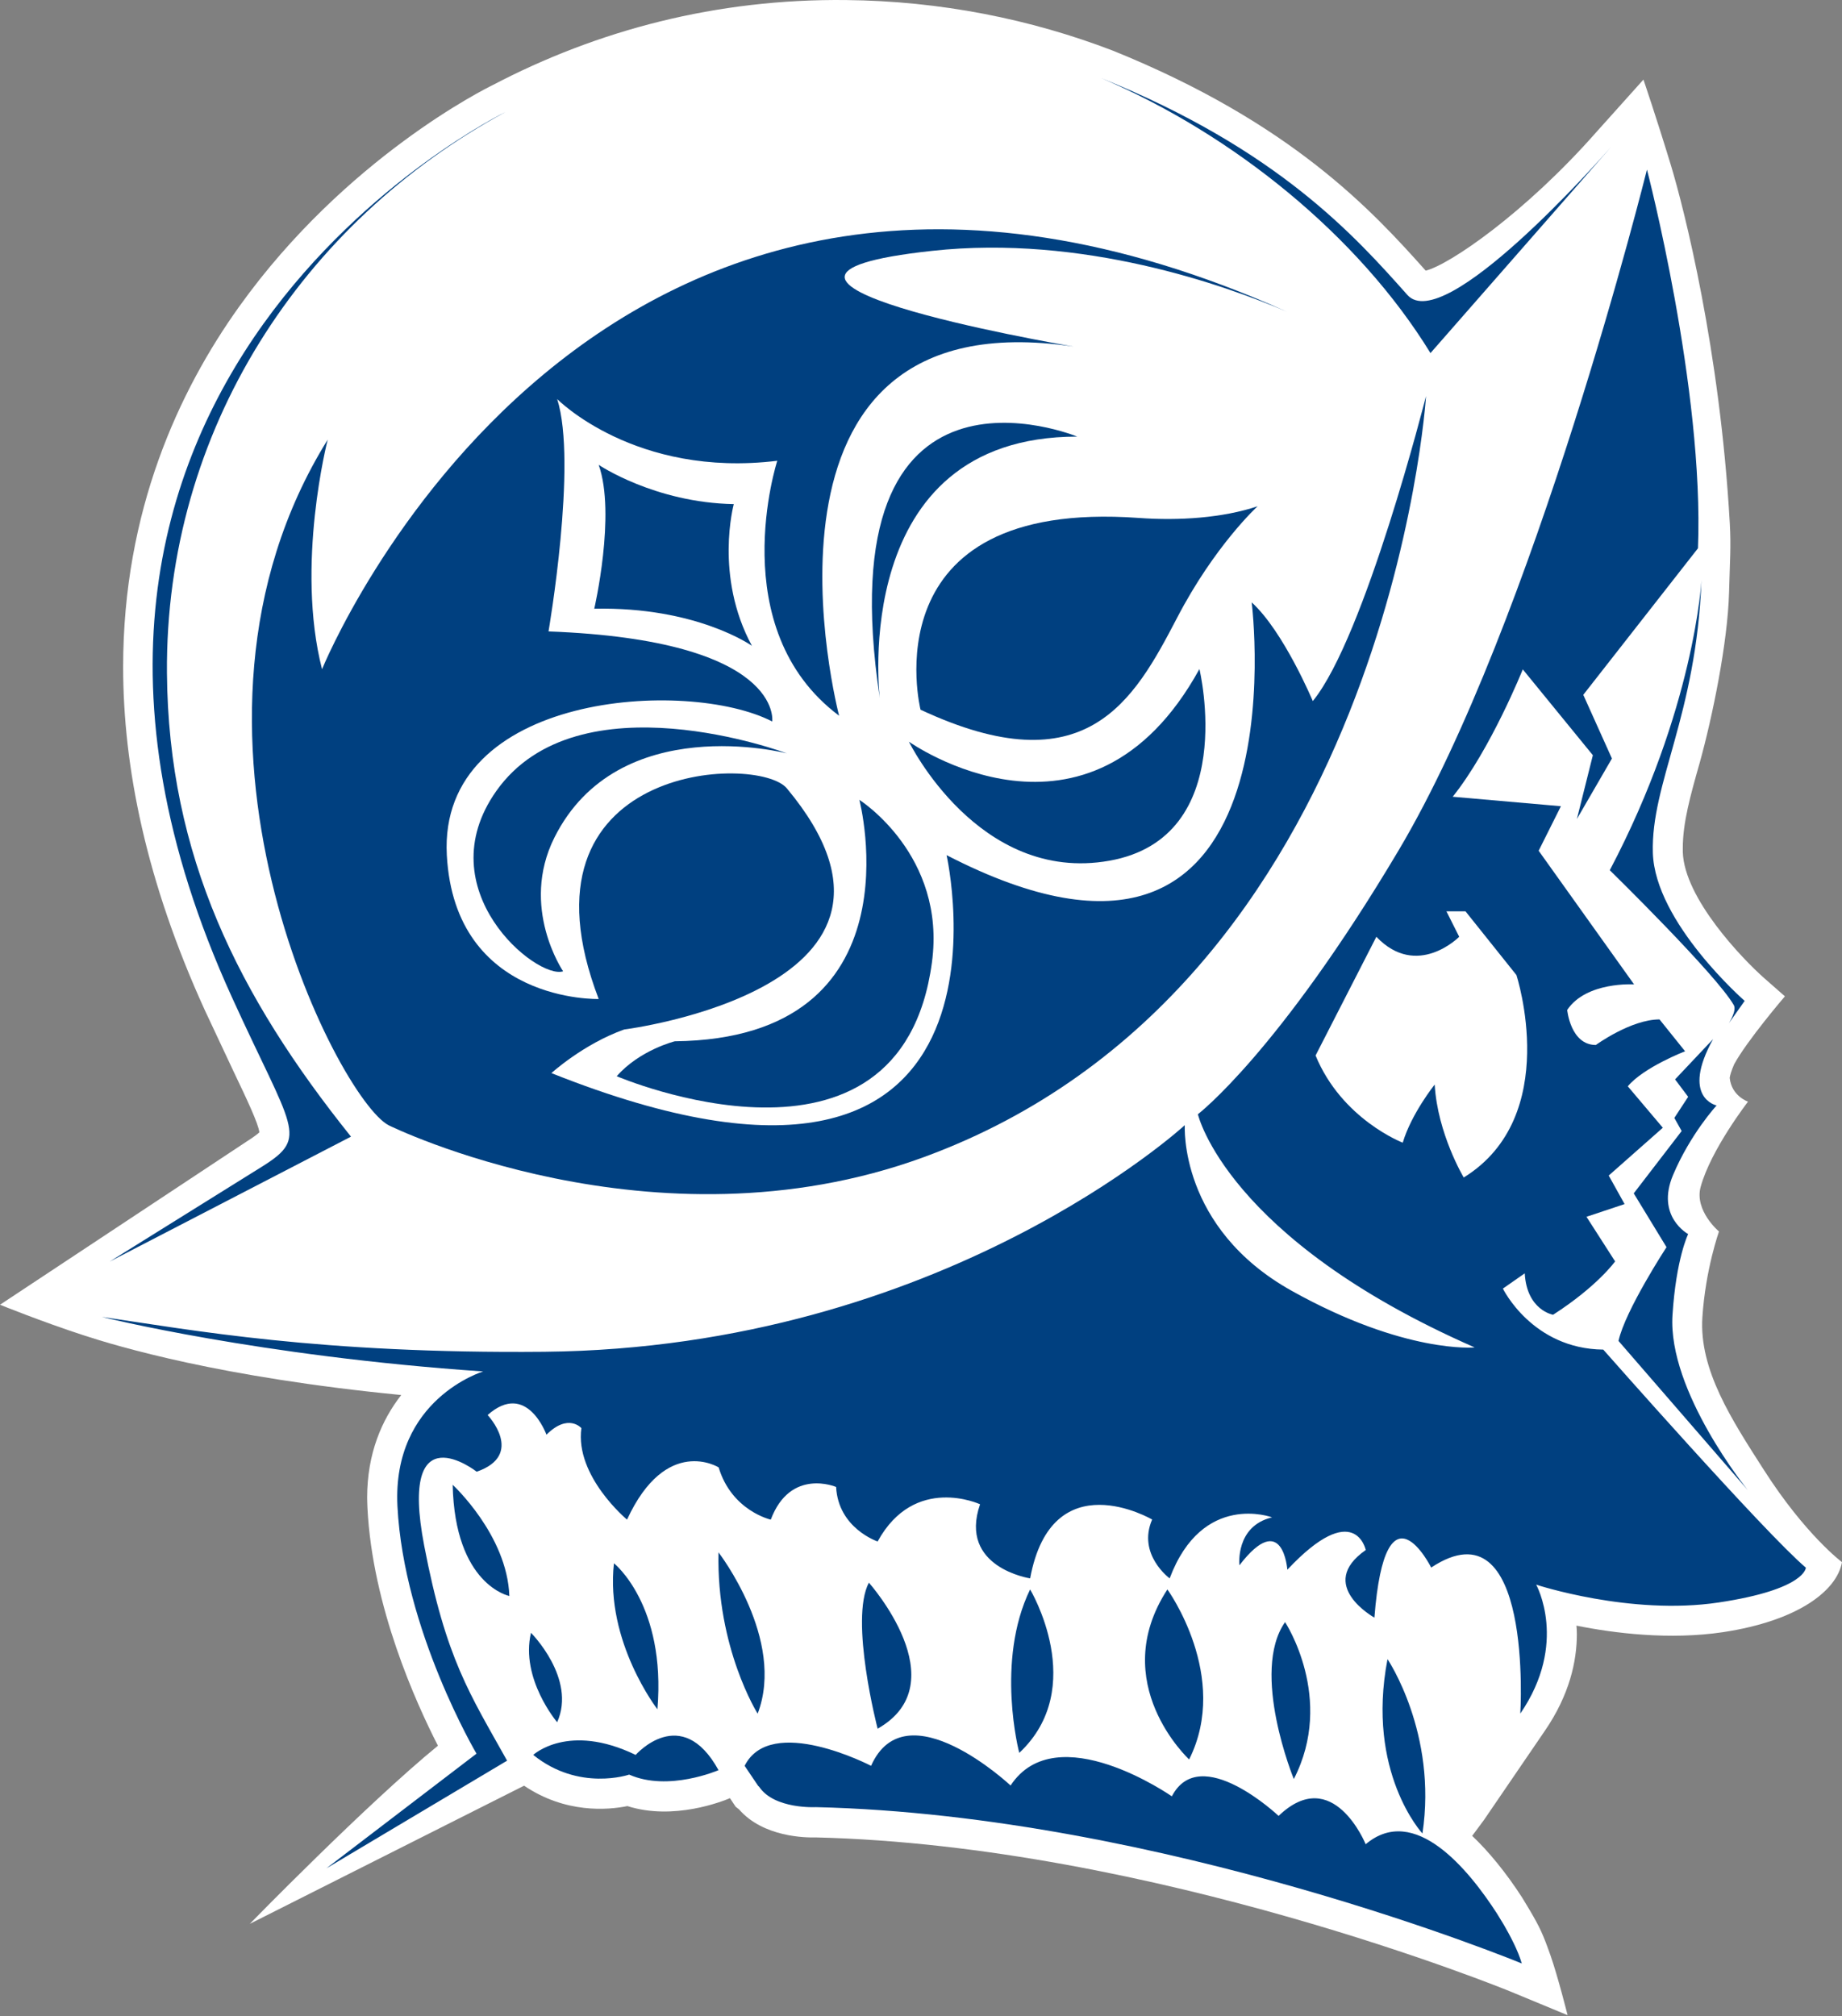
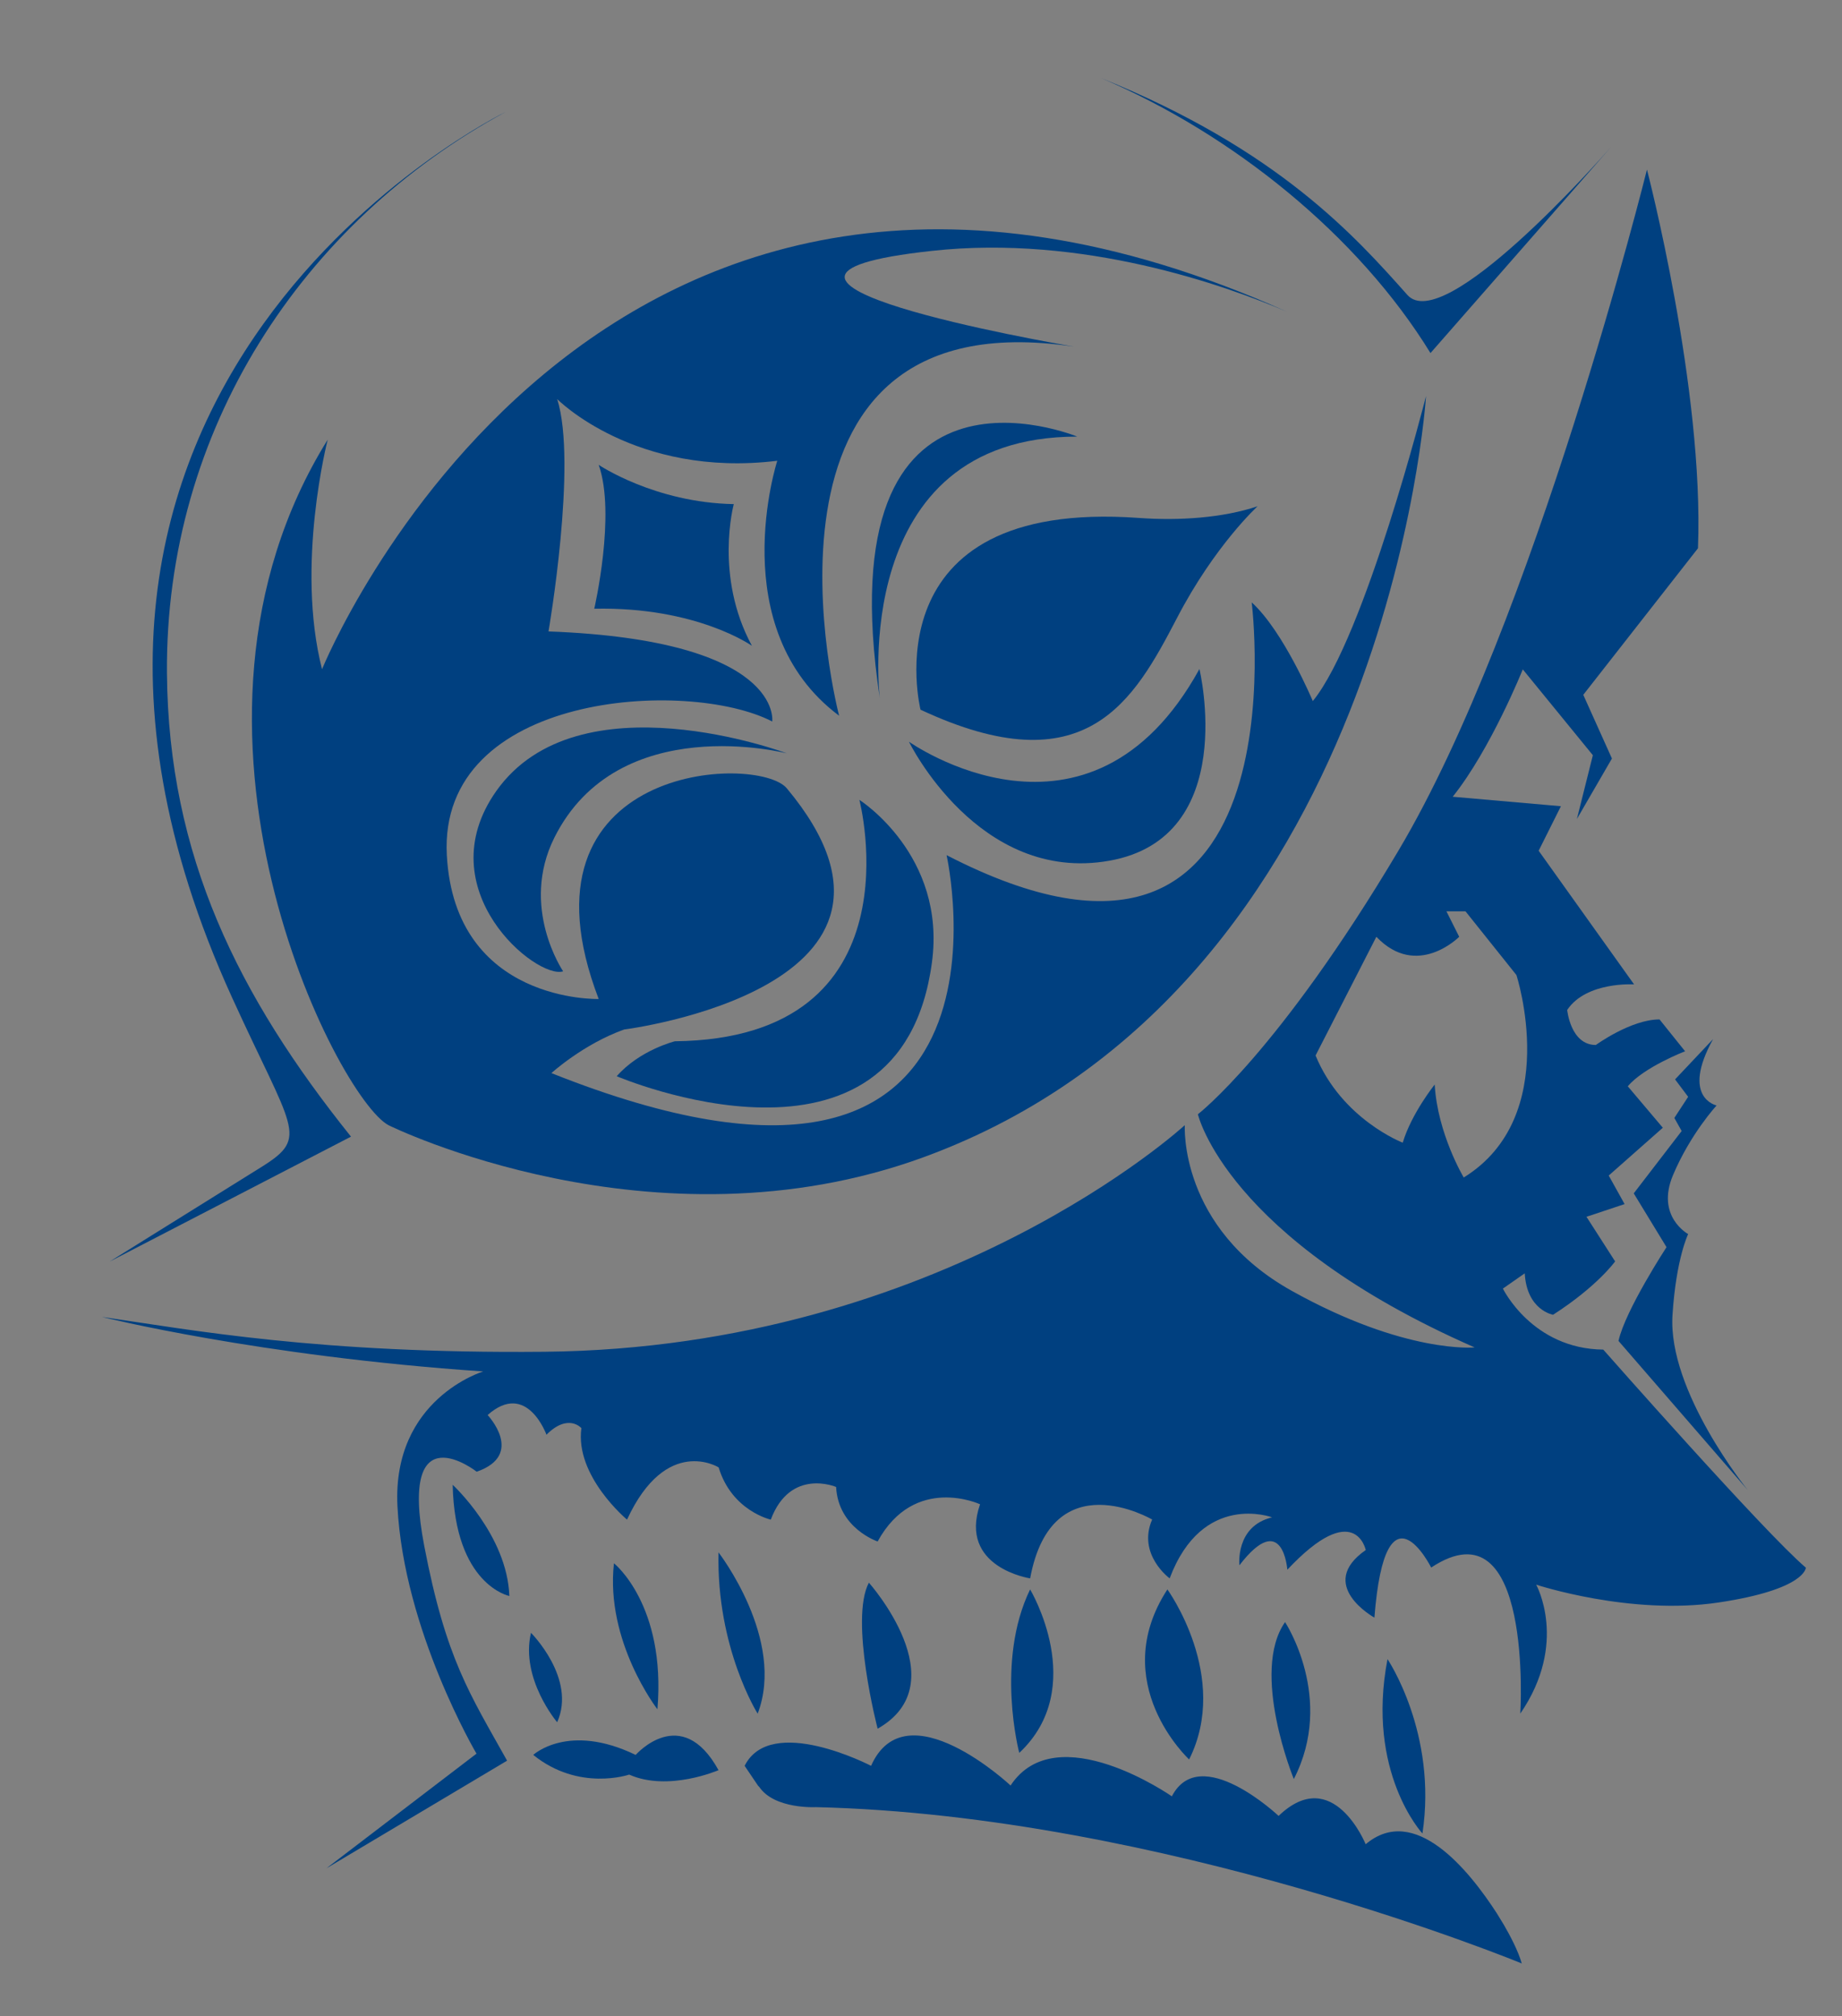
<svg xmlns="http://www.w3.org/2000/svg" width="148" height="162" viewBox="0 0 148 162" fill="none">
  <rect x="0" y="0" width="148" height="162" fill="#808080" stroke="none" />
-   <path fill-rule="evenodd" clip-rule="evenodd" d="M39.558 6.851C48.02 2.413 57.59 -0.112 67.989 0.004C75.532 0.078 82.793 1.527 89.416 4.069C103.814 9.889 110.28 16.96 114.552 21.745C116.439 21.282 122.541 17.117 128.287 10.585L132.046 6.395C132.046 6.395 133.039 9.293 134.248 13.259C135.324 16.811 138.197 28.112 138.984 42.038C139.092 43.975 138.992 45.002 138.926 47.585C138.818 51.633 137.585 57.619 136.575 61.254C135.813 63.936 135.209 66.089 135.209 68.134C135.209 68.241 135.209 68.349 135.209 68.457C135.324 72.174 140.002 77.051 141.782 78.615L143.413 80.048C143.413 80.048 140.367 83.6 139.323 85.528L139.332 85.537H139.323C139.108 86.034 139.009 86.381 138.976 86.597C139.125 88.07 140.449 88.509 140.449 88.509C140.433 88.534 137.461 92.367 136.641 95.364C136.128 97.277 138.115 98.941 138.115 98.941C138.115 98.957 137.038 101.946 136.782 105.829C136.508 110.068 139.158 114.092 141.724 118.099C145.053 123.307 148 125.509 148 125.509C147.586 127.811 144.456 130.22 138.454 131.131C134.132 131.776 129.719 131.222 126.664 130.609C126.681 130.833 126.697 131.048 126.697 131.28C126.697 133.457 126.11 136.156 124.139 139.037L119.238 146.215L118.286 147.499C119.586 148.724 121.01 150.454 122.301 152.458C122.301 152.458 122.881 153.41 122.906 153.46C123.734 154.867 123.982 155.414 124.578 157.103C125.174 158.8 125.952 161.905 125.952 161.905L121.349 160C121.068 159.885 92.645 148.269 65.522 147.623C64.744 147.648 61.316 147.606 59.379 145.371C59.354 145.346 59.106 145.156 59.106 145.156L58.65 144.469C58.071 144.717 54.13 146.29 50.412 145.106C48.823 145.429 45.42 145.71 42.108 143.467L20.069 154.569C20.069 154.569 29.449 144.949 35.187 140.254C33.415 136.794 29.921 129.077 29.524 121.154C29.515 120.881 29.499 120.599 29.499 120.326C29.499 116.774 30.683 114.067 32.239 112.08C17.718 110.664 9.438 108.172 6.681 107.27C3.378 106.194 0 104.827 0 104.827C0 104.827 19.812 91.713 19.829 91.705C20.442 91.316 20.715 91.092 20.839 90.976C20.764 90.272 19.804 88.261 18.786 86.125L16.451 81.149C11.723 70.775 9.894 61.585 9.894 53.579C9.894 41.044 14.373 31.407 19.216 24.635C27.785 12.663 39.086 7.083 39.558 6.851Z" fill="white" />
  <path fill-rule="evenodd" clip-rule="evenodd" d="M60.914 143.478L59.829 141.872C61.932 137.674 69.988 141.872 69.988 141.872C72.786 135.571 81.198 143.453 81.198 143.453C84.882 137.848 94.155 144.322 94.155 144.322C96.432 139.942 102.732 145.895 102.732 145.895C107.104 141.698 109.728 148.172 109.728 148.172C113.653 144.86 118.016 150.234 120.276 153.736L120.831 154.646C121.311 155.474 121.973 156.708 122.271 157.751C122.271 157.751 93.476 145.846 65.558 145.191C65.558 145.191 62.23 145.374 61.005 143.569L60.914 143.478Z" fill="#004080" />
  <path fill-rule="evenodd" clip-rule="evenodd" d="M128.818 108.431C123.106 108.373 120.754 103.529 120.754 103.529L122.509 102.304C122.675 105.276 124.786 105.632 124.786 105.632C128.363 103.331 129.77 101.344 129.77 101.344L127.469 97.759L130.532 96.74L129.257 94.447L133.604 90.606L130.789 87.277C132.064 85.746 135.392 84.462 135.392 84.462L133.339 81.904C131.037 81.904 128.222 83.957 128.222 83.957C126.185 83.957 125.92 81.142 125.92 81.142C127.46 78.841 131.294 79.089 131.294 79.089L123.627 68.351L125.415 64.774L116.722 64.013C119.786 60.179 122.352 53.779 122.352 53.779L127.982 60.676L126.699 65.801L129.514 60.941L127.212 55.824L136.427 44.051C136.932 31.268 132.329 13.625 132.329 13.625C132.329 13.625 123.296 49.963 112.367 68.334C102.697 84.595 96.248 89.521 96.248 89.521C96.248 89.521 98.524 99.498 118.486 108.257C118.486 108.257 112.914 108.795 103.807 103.72C94.691 98.645 95.196 90.398 95.196 90.398C95.196 90.398 75.765 108.298 43.724 108.605C25.692 108.778 15.368 106.849 8.189 105.806C8.189 105.806 20.791 108.961 38.823 110.186C38.823 110.186 31.504 112.38 31.934 121.007C32.439 130.992 38.285 140.894 38.285 140.894L26.222 150.109L40.743 141.457C37.755 136.1 35.834 133.31 34.087 124.203C31.976 113.274 38.301 118.242 38.301 118.242C42.209 116.884 39.179 113.688 39.179 113.688C42.333 110.89 43.906 115.269 43.906 115.269C45.661 113.514 46.713 114.74 46.713 114.74C46.183 118.598 50.38 122.092 50.38 122.092C53.535 115.269 57.741 117.894 57.741 117.894C58.792 121.388 61.93 122.092 61.93 122.092C63.511 117.894 67.179 119.467 67.179 119.467C67.353 122.795 70.516 123.847 70.516 123.847C73.488 118.416 78.745 120.858 78.745 120.858C76.99 125.941 82.769 126.811 82.769 126.811C84.516 117.364 92.572 122.083 92.572 122.083C91.355 124.89 93.979 126.811 93.979 126.811C96.612 119.806 102.209 121.909 102.209 121.909C99.236 122.613 99.584 125.759 99.584 125.759C103.086 121.206 103.434 126.115 103.434 126.115C108.865 120.336 109.735 124.534 109.735 124.534C105.703 127.341 110.43 129.965 110.43 129.965C111.316 118.589 114.992 125.941 114.992 125.941C123.213 120.51 122.153 137.673 122.153 137.673C126.036 132.01 123.428 127.316 123.428 127.316C123.428 127.316 130.996 129.816 138.091 128.748C145.095 127.697 145.095 125.95 145.095 125.95C141.775 123.135 128.818 108.431 128.818 108.431ZM117.608 94.604C117.608 94.604 115.505 91.102 115.273 87.136C115.273 87.136 113.402 89.471 112.707 91.806C112.707 91.806 107.814 89.935 105.703 84.802L110.587 75.264C113.858 78.692 117.244 75.264 117.244 75.264L116.217 73.219H117.749L121.839 78.336C121.839 78.327 125.548 89.695 117.608 94.604Z" fill="#004080" />
  <path fill-rule="evenodd" clip-rule="evenodd" d="M135.117 90.87L134.529 89.818L135.639 88.121L134.587 86.722L137.642 83.484C135.026 88.212 137.924 88.816 137.924 88.816C137.924 88.816 135.821 91.093 134.422 94.413C133.023 97.741 135.639 99.149 135.639 99.149C135.639 99.149 134.67 101.111 134.38 105.664C133.991 111.799 140.424 119.714 140.424 119.714L130.042 107.734C130.58 105.284 133.9 100.2 133.9 100.2L131.267 95.878L135.117 90.87Z" fill="#004080" />
  <path fill-rule="evenodd" clip-rule="evenodd" d="M111.483 133.301C111.483 133.301 115.507 139.254 114.29 147.309C114.29 147.309 109.736 142.4 111.483 133.301Z" fill="#004080" />
  <path fill-rule="evenodd" clip-rule="evenodd" d="M103.251 130.324C103.251 130.324 107.291 136.451 103.955 142.934C103.955 142.934 100.444 134.356 103.251 130.324Z" fill="#004080" />
  <path fill-rule="evenodd" clip-rule="evenodd" d="M93.797 127.699C93.797 127.699 98.872 134.703 95.544 141.36C95.544 141.36 88.904 135.225 93.797 127.699Z" fill="#004080" />
  <path fill-rule="evenodd" clip-rule="evenodd" d="M82.767 127.699C82.767 127.699 87.494 135.581 81.897 140.83C81.889 140.83 79.96 133.478 82.767 127.699Z" fill="#004080" />
  <path fill-rule="evenodd" clip-rule="evenodd" d="M69.812 127.156C69.812 127.156 76.99 135.212 70.516 138.888C70.516 138.896 68.239 130.137 69.812 127.156Z" fill="#004080" />
  <path fill-rule="evenodd" clip-rule="evenodd" d="M57.73 124.723C57.73 124.723 63.153 131.727 60.876 137.68C60.876 137.68 57.556 132.422 57.73 124.723Z" fill="#004080" />
  <path fill-rule="evenodd" clip-rule="evenodd" d="M49.329 125.598C49.329 125.598 53.526 128.934 52.822 137.329C52.822 137.329 48.625 131.906 49.329 125.598Z" fill="#004080" />
  <path fill-rule="evenodd" clip-rule="evenodd" d="M36.371 119.293C36.371 119.293 40.751 123.325 40.925 128.226C40.916 128.226 36.545 127.349 36.371 119.293Z" fill="#004080" />
  <path fill-rule="evenodd" clip-rule="evenodd" d="M42.663 131.184C42.663 131.184 46.339 134.86 44.766 138.37C44.766 138.37 41.794 134.868 42.663 131.184Z" fill="#004080" />
  <path fill-rule="evenodd" clip-rule="evenodd" d="M42.845 140.995C42.845 140.995 45.651 138.37 51.074 140.995C51.074 140.995 54.75 136.797 57.731 142.22C57.731 142.22 53.699 143.975 50.553 142.576C50.553 142.576 46.521 143.967 42.845 140.995Z" fill="#004080" />
  <path fill-rule="evenodd" clip-rule="evenodd" d="M74.888 20.155C54.554 22.358 84.707 27.582 86.272 27.847C58.561 23.707 67.42 57.503 67.42 57.503C58.073 50.507 62.452 37.02 62.452 37.02C51.019 38.419 44.768 32.061 44.768 32.061C46.407 37.194 44.072 50.731 44.072 50.731C62.99 51.434 62.047 57.967 62.047 57.967C55.274 54.465 35.205 55.632 35.901 68.705C36.547 80.611 48.104 80.263 48.104 80.263C40.86 61.353 60.879 60.533 63.222 63.34C76.602 79.385 50.149 82.713 50.149 82.713C46.871 83.881 44.304 86.216 44.304 86.216C83.523 101.855 76.055 68.705 76.055 68.705C104.999 83.649 100.57 48.396 100.57 48.396C103.137 50.731 105.48 56.327 105.48 56.327C109.677 51.194 114.578 31.821 114.578 31.821C114.578 31.821 111.565 79.319 74.192 92.98C52.476 100.911 31.239 90.413 31.239 90.413C27.158 88.327 11.874 58.563 26.33 35.323C26.33 35.323 23.73 45.391 25.875 53.769C25.875 53.769 47.624 0.078 103.393 25.04C98.434 22.921 86.992 18.831 74.888 20.155Z" fill="#004080" />
  <path fill-rule="evenodd" clip-rule="evenodd" d="M73.962 57.019C73.962 57.019 69.715 40.055 91.472 41.611C94.734 41.851 98.245 41.611 101.043 40.676C101.043 40.676 97.599 43.822 94.569 49.651C91.092 56.315 87.267 63.237 73.962 57.019Z" fill="#004080" />
  <path fill-rule="evenodd" clip-rule="evenodd" d="M70.689 56.09C66.251 26.683 86.552 35.078 86.552 35.078C68.122 35.078 70.689 56.09 70.689 56.09Z" fill="#004080" />
  <path fill-rule="evenodd" clip-rule="evenodd" d="M73.031 59.591C73.031 59.591 87.495 69.865 96.371 53.754C96.371 53.754 99.641 67.29 89.134 69.153C78.612 71.024 73.031 59.591 73.031 59.591Z" fill="#004080" />
  <path fill-rule="evenodd" clip-rule="evenodd" d="M69.048 64.262C69.048 64.262 76.053 68.699 74.877 77.335C72.335 96.211 49.551 86.467 49.551 86.467C51.405 84.356 54.22 83.66 54.22 83.66C74.066 83.436 69.048 64.262 69.048 64.262Z" fill="#004080" />
  <path fill-rule="evenodd" clip-rule="evenodd" d="M63.22 60.526C63.22 60.526 49.684 57.015 44.542 67.298C41.744 72.903 45.246 78.036 45.246 78.036C43.143 78.732 34.276 71.496 39.873 63.556C46.463 54.233 63.22 60.526 63.22 60.526Z" fill="#004080" />
  <path fill-rule="evenodd" clip-rule="evenodd" d="M48.104 37.348C48.104 37.348 52.6 40.386 58.958 40.502C58.958 40.502 57.377 46.281 60.415 51.886C60.415 51.886 55.978 48.732 47.748 48.906C47.748 48.906 49.503 41.322 48.104 37.348Z" fill="#004080" />
  <path fill-rule="evenodd" clip-rule="evenodd" d="M88.466 6.27C102.739 12.032 108.924 19.036 113.08 23.697C116.003 26.976 128.463 12.926 129.448 11.8L114.935 28.367C109.139 18.928 99.063 10.782 88.466 6.27Z" fill="#004080" />
  <path fill-rule="evenodd" clip-rule="evenodd" d="M40.612 9C24.293 17.842 13.265 34.566 13.414 54.081C13.53 68.768 19.152 80.036 28.201 91.321L8.819 101.355L21.106 93.697C24.848 91.337 23.498 90.799 18.63 80.111C-3.898 30.65 40.612 9 40.612 9Z" fill="#004080" />
-   <path fill-rule="evenodd" clip-rule="evenodd" d="M136.71 46.609C136.71 46.609 136.164 56.967 129.342 69.915C129.342 69.915 137.919 78.311 139.31 80.761C139.558 81.208 138.904 82.219 138.904 82.219L140.179 80.414C140.179 80.414 132.976 74.121 132.803 68.525C132.637 62.919 136.288 57.53 136.71 46.609Z" fill="#004080" />
</svg>